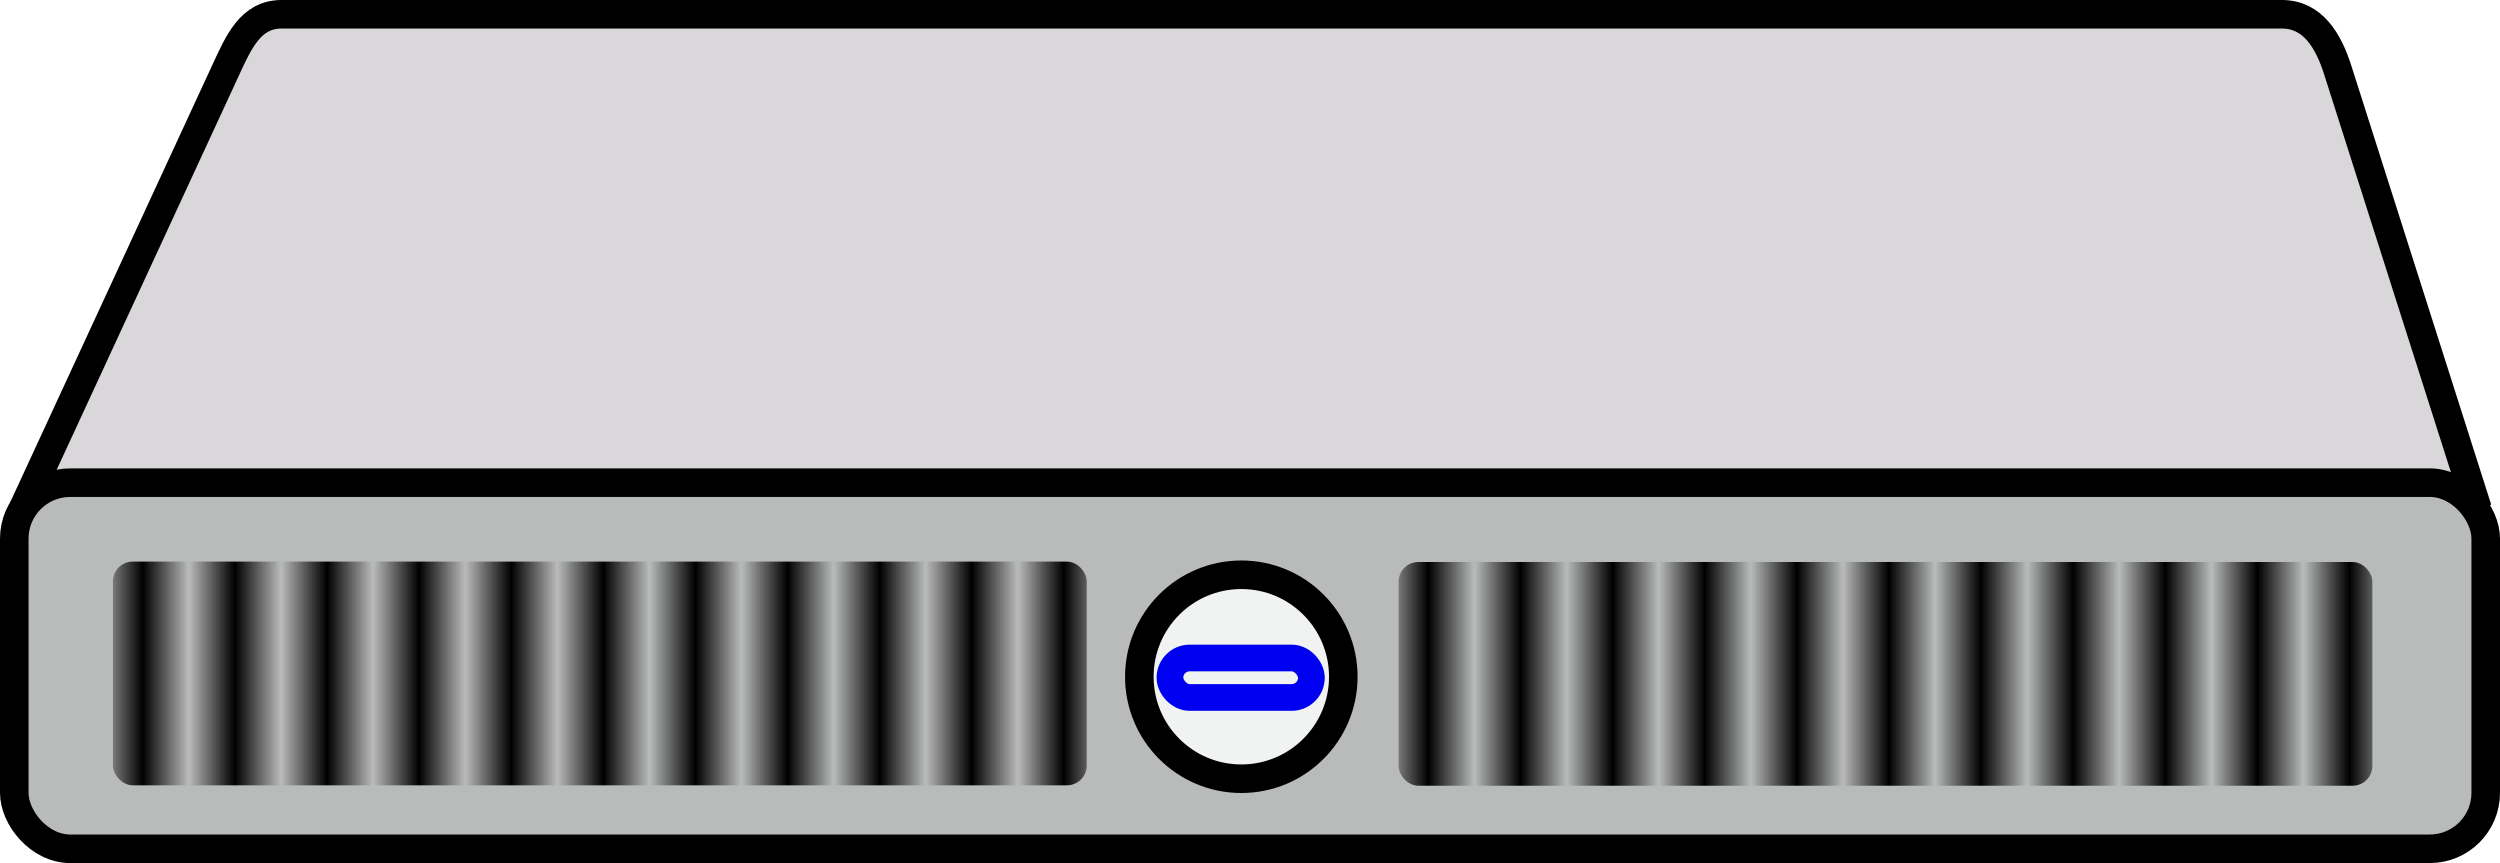
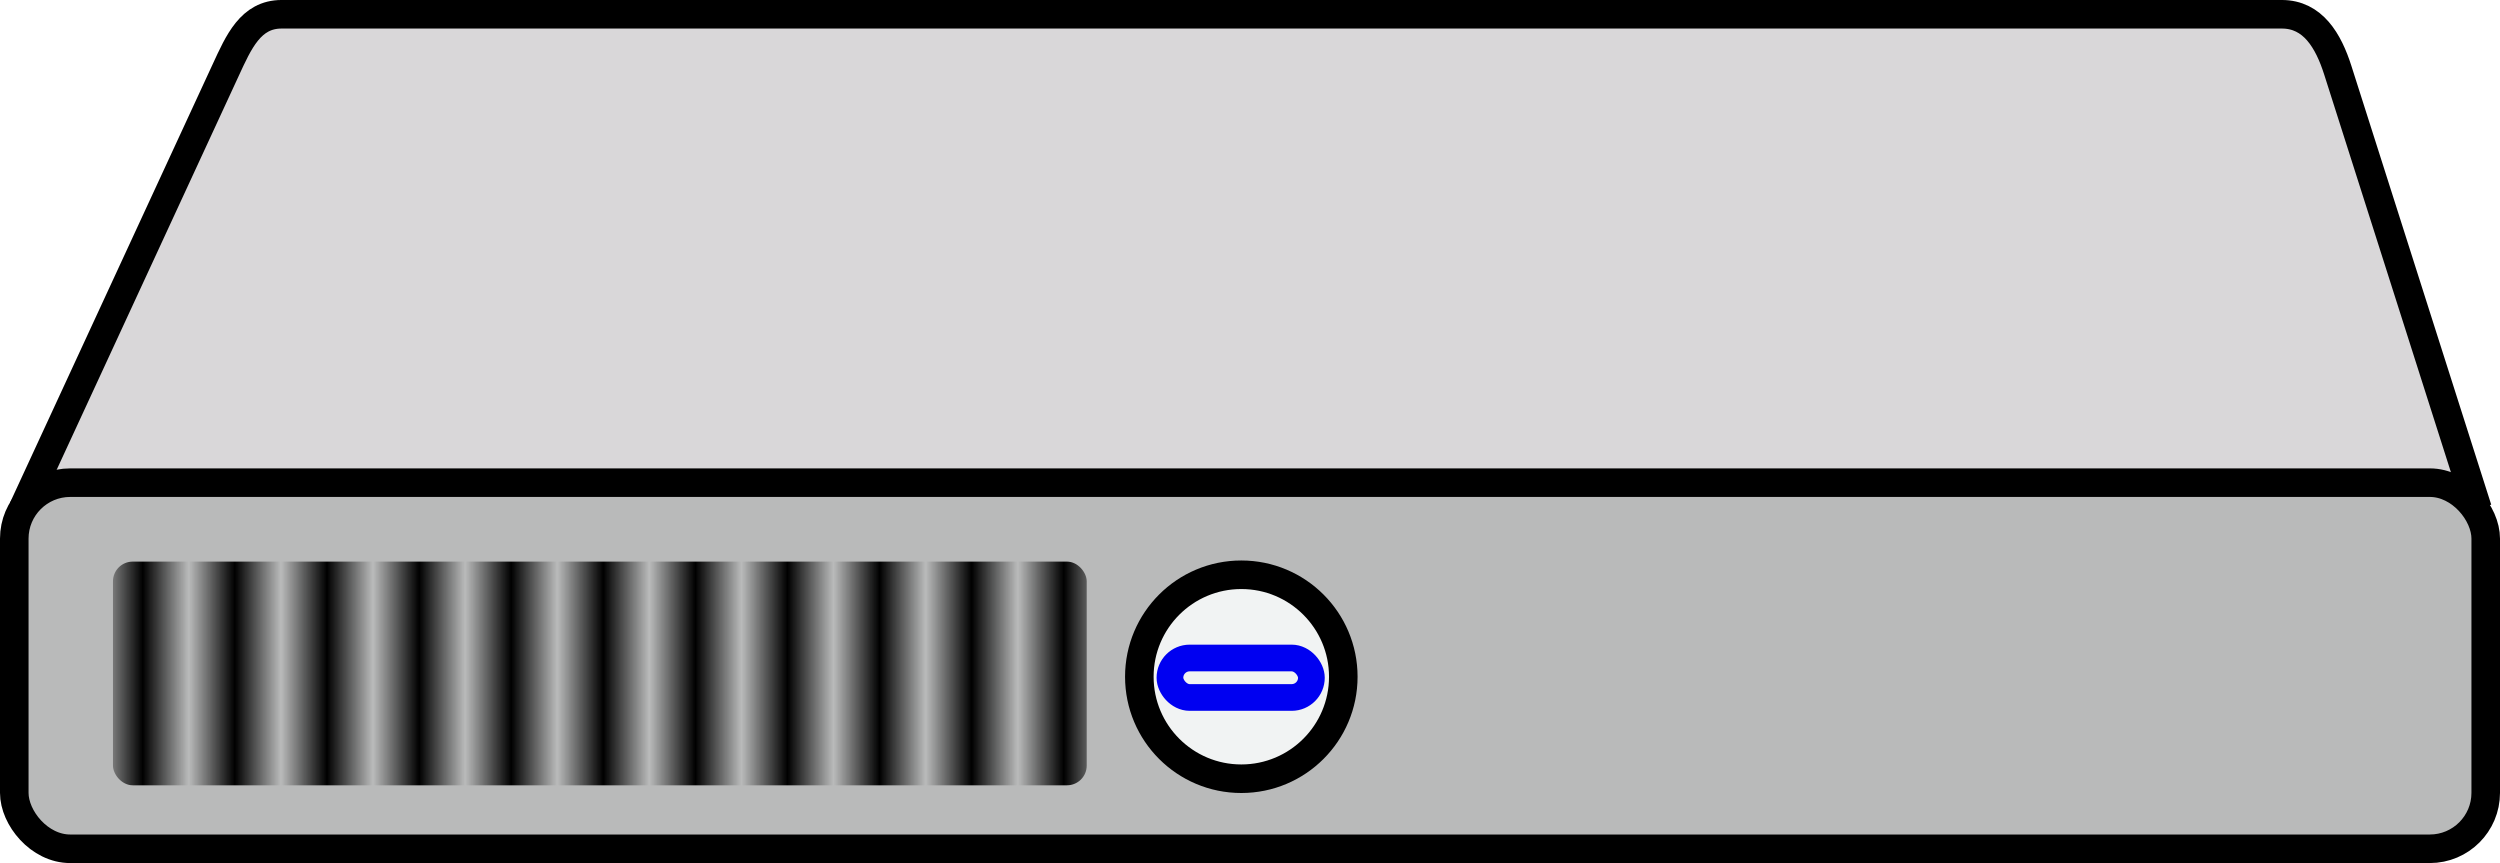
<svg xmlns="http://www.w3.org/2000/svg" xmlns:ns1="http://sodipodi.sourceforge.net/DTD/sodipodi-0.dtd" xmlns:ns2="http://www.inkscape.org/namespaces/inkscape" xmlns:xlink="http://www.w3.org/1999/xlink" id="svg2" ns1:docname="server.svg" viewBox="0 0 542.82 187.39" version="1.1" ns2:version="0.48.1 r9760">
  <defs id="defs4">
    <pattern id="pattern5300" xlink:href="#Strips1_1" patternTransform="matrix(10 0 0 10 279.15 .087)" ns2:collect="always" />
    <pattern id="Strips1_1" height="1" width="2" patternUnits="userSpaceOnUse" patternTransform="translate(0) scale(10)" ns2:stockid="Stripes 1:1" ns2:collect="always">
      <rect id="rect4583" style="fill:black" height="2" width="1" y="-.5" x="0" />
    </pattern>
  </defs>
  <ns1:namedview id="base" bordercolor="#666666" ns2:pageshadow="2" ns2:window-y="24" fit-margin-left="0" pagecolor="#ffffff" ns2:window-height="1003" ns2:window-maximized="1" ns2:zoom="1.4" ns2:window-x="0" showgrid="true" borderopacity="1.0" ns2:current-layer="layer1" ns2:cx="90.078445" ns2:cy="189.77766" fit-margin-top="0" fit-margin-right="0" fit-margin-bottom="0" ns2:window-width="1920" ns2:pageopacity="0.0" ns2:document-units="px">
    <ns2:grid id="grid5305" enabled="true" visible="true" snapvisiblegridlinesonly="true" type="xygrid" empspacing="5" />
  </ns1:namedview>
  <g id="layer1" ns2:label="Layer 1" ns2:groupmode="layer" transform="translate(-34.043 -311.85)">
    <path id="rect5302" ns1:nodetypes="cssssc" style="stroke:#000000;stroke-width:6.2;fill:#d9d7d9" ns2:connector-curvature="0" d="m39 422.36 44.036-95.268c2.822-6.106 5.416-12.143 12.143-12.143h434.32c6.727 0 10.101 5.733 12.143 12.143l30.36 95.27" />
    <rect id="rect3084" style="stroke-linejoin:round;stroke:#000000;stroke-linecap:round;stroke-width:6.2;fill:#b9baba" ry="12.143" height="79.495" width="536.62" y="416.65" x="37.143" />
    <path id="path3856" ns1:rx="22.142857" ns1:ry="22.142857" style="stroke-linejoin:round;stroke:#000000;stroke-linecap:round;stroke-width:6.2;fill:#f1f3f3" ns1:type="arc" d="m315.71 460.22c0 12.229-9.914 22.143-22.143 22.143s-22.143-9.914-22.143-22.143 9.914-22.143 22.143-22.143 22.143 9.914 22.143 22.143z" transform="translate(10 -1.429)" ns1:cy="460.21933" ns1:cx="293.57144" />
    <rect id="rect3860" style="stroke-linejoin:round;stroke:#0000f1;stroke-linecap:round;stroke-width:5.8;fill:#f1f3f3" ry="4.286" height="8.571" width="30.714" y="454.72" x="288.07" />
    <rect id="rect3862" style="fill:url(#Strips1_1)" ry="4.286" height="48.571" width="211.43" y="433.79" x="58.571" />
-     <rect id="rect5298" style="fill:url(#pattern5300)" ry="4.286" height="48.571" width="211.43" y="433.88" x="337.72" />
  </g>
</svg>